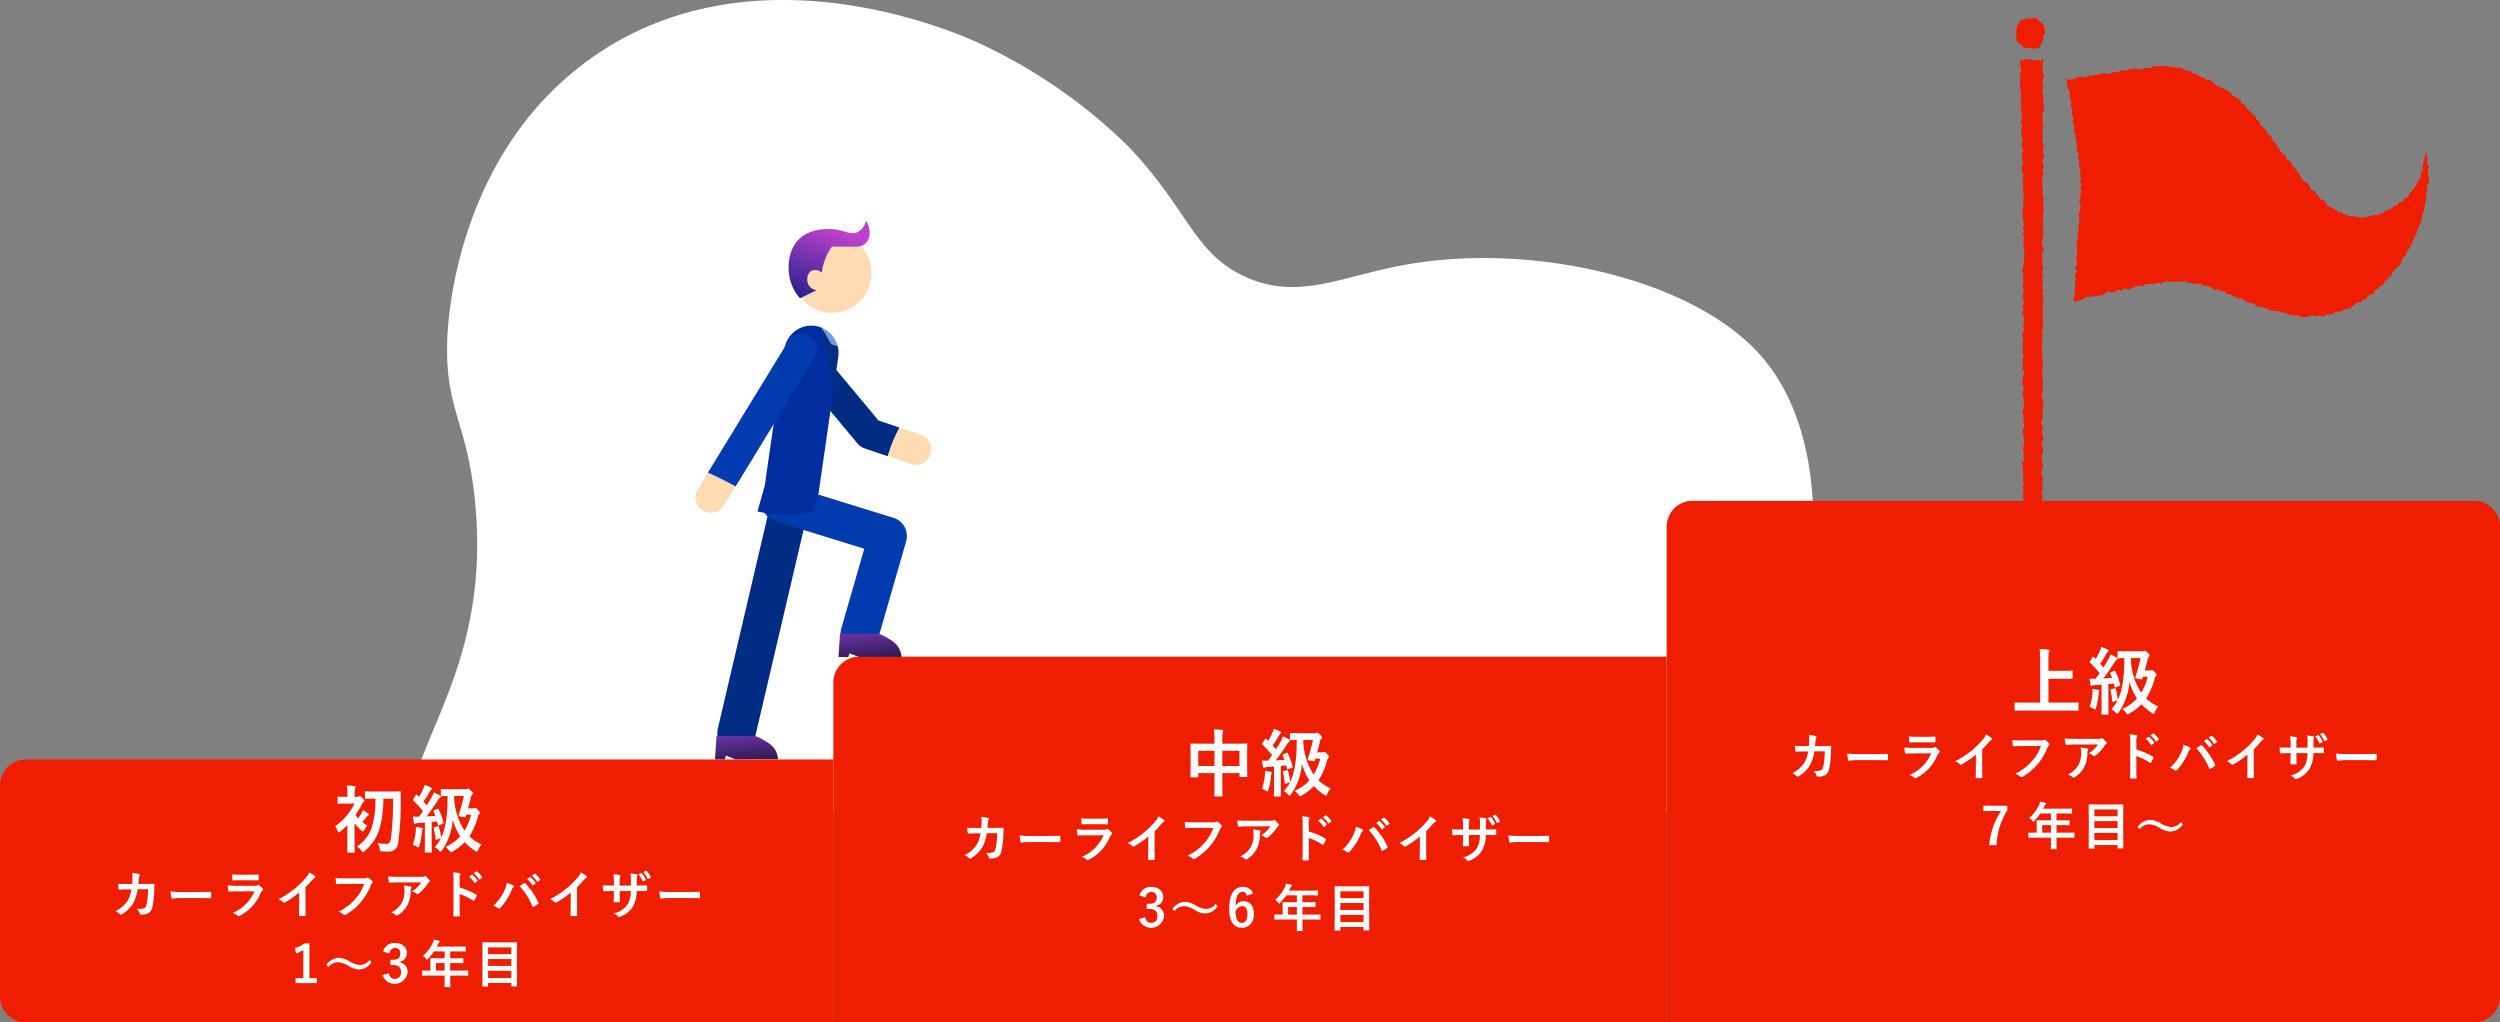
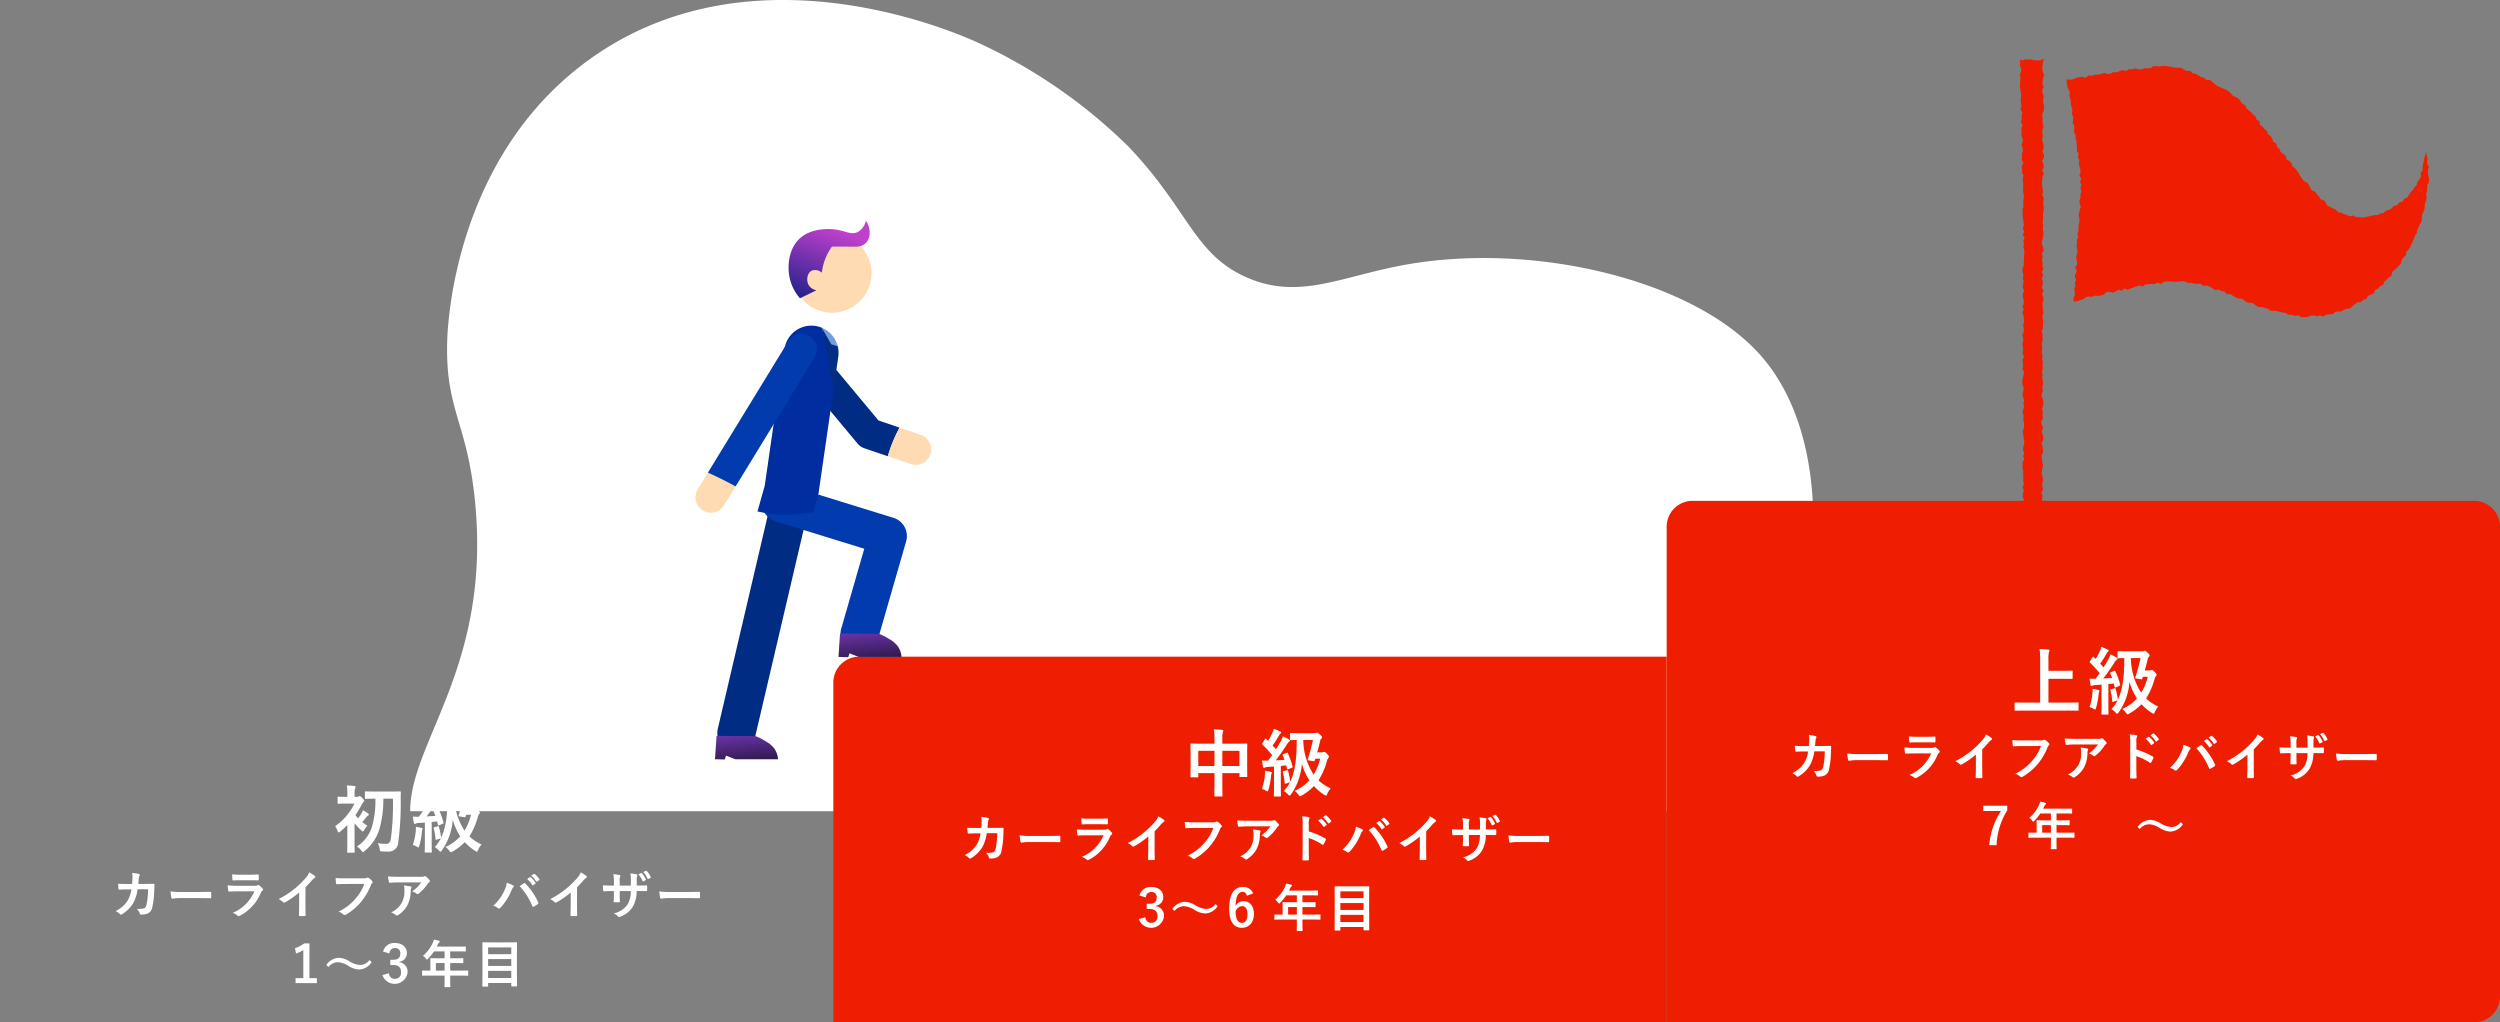
<svg xmlns="http://www.w3.org/2000/svg" xmlns:xlink="http://www.w3.org/1999/xlink" width="580" height="237.196" viewBox="0 0 580 237.196">
  <rect x="0" y="0" width="580" height="237.196" fill="#808080" stroke="none" />
  <defs>
    <linearGradient id="a" x1=".144" y1="-.557" x2=".809" y2="2.127" gradientUnits="objectBoundingBox">
      <stop offset="0" stop-color="#8040cc" />
      <stop offset="1" />
    </linearGradient>
    <linearGradient id="b" x1=".144" y1="-.557" x2=".809" y2="2.127" xlink:href="#a" />
    <linearGradient id="c" x1=".588" y1=".123" x2=".207" y2="1.056" gradientUnits="objectBoundingBox">
      <stop offset="0" stop-color="#be40cc" />
      <stop offset="1" stop-color="#1d2088" />
    </linearGradient>
  </defs>
  <path data-name="パス 64" d="M408.109 82.052c-15.656-17.264-52.155-25.806-81.447-20.738-15.453 2.674-25.115 8.482-37.488 3.02-12.161-5.369-13.393-15.644-27.333-30.288a123 123 0 00-35.458-24.378c-7.06-3.131-53.044-22.422-89.833 4.263-30.964 22.459-32.677 60.994-32.8 65.177-.459 16.165 4.634 18.684 6.46 37.257 3.762 38.248-15.069 55.679-15.045 71.831h304.972c21.187-31.62 29.501-82.409 7.972-106.144z" fill="#fff" />
-   <path data-name="パス 65" d="M193.333 237.196H6a6 6 0 01-6-6v-49a6 6 0 016-6h187.333z" fill="#f01e00" />
  <path data-name="パス 66" d="M386.667 237.196H193.333V158.35a6 6 0 016-6h187.334z" fill="#f01e00" />
  <path data-name="パス 67" d="M574 237.196H386.667v-115a6 6 0 016-6H574a6 6 0 016 6v109a6 6 0 01-6 6z" fill="#f01e00" />
  <g data-name="グループ 42" fill="#fff">
    <path data-name="パス 68" d="M80.577 191.413a17.17 17.17 0 01-1.649 1.514.771.771 0 01-.357.2c-.119 0-.17-.118-.272-.391a4.085 4.085 0 00-.544-1.053 14 14 0 004.488-5.253H80.3c-1.275 0-1.683.034-1.784.034-.17 0-.188-.017-.188-.187v-1.257c0-.17.018-.188.188-.188.1 0 .509.034 1.784.034h.289v-.578a10.049 10.049 0 00-.136-2.057c.646.017 1.156.051 1.768.12.17.016.272.1.272.17a.89.89 0 01-.1.374 3.543 3.543 0 00-.12 1.326v.645h.562a.689.689 0 00.374-.085.521.521 0 01.221-.1c.119 0 .323.136.663.493.305.323.425.51.425.646 0 .1-.069.17-.205.272a1.989 1.989 0 00-.374.544 21.149 21.149 0 01-1.478 2.465 4.809 4.809 0 00.612.731 10.81 10.81 0 00.731-1.02 5.02 5.02 0 00.39-.85 12.174 12.174 0 011.207.765c.136.119.17.153.17.272 0 .085-.067.152-.17.187a1.349 1.349 0 00-.39.39c-.358.426-.6.748-.952 1.156a14.062 14.062 0 001.172.833 6.414 6.414 0 00-.73.987c-.153.237-.222.356-.323.356-.085 0-.188-.085-.358-.255a14.5 14.5 0 01-1.563-1.666v4.692c0 1.275.034 1.87.034 1.955 0 .17-.018.186-.188.186H80.73c-.17 0-.187-.016-.187-.186 0-.1.034-.68.034-1.955zm8.363-6.119a25.111 25.111 0 01-.952 7.174 10.49 10.49 0 01-3.433 5c-.17.153-.255.238-.34.238-.1 0-.188-.119-.358-.357a4.625 4.625 0 00-1.053-.969 8.408 8.408 0 003.518-4.657 21.286 21.286 0 00.765-6.426H87c-1.529 0-2.039.034-2.142.034-.186 0-.2-.016-.2-.187v-1.343c0-.187.018-.2.2-.2.1 0 .613.034 2.142.034h3.638c1.53 0 2.056-.034 2.159-.034.17 0 .2.034.2.222-.034.56-.034 1.037-.034 1.512a67.557 67.557 0 01-.561 10.03 2.221 2.221 0 01-2.5 2.192 11.141 11.141 0 01-1.326-.034c-.408-.034-.408-.068-.51-.646a3.255 3.255 0 00-.442-1.275 10.022 10.022 0 001.938.17c.7 0 1-.407 1.122-1.173a62.633 62.633 0 00.476-9.3z" />
    <path data-name="パス 69" d="M101.436 187.674c.22-.085.254-.085.339.085a16.923 16.923 0 011.105 3.059c.051.188 0 .2-.2.306l-.8.341c-.2.085-.255.051-.289-.137l-.187-.764c-.424.05-.849.1-1.257.135v4.675c0 1.564.034 2.142.034 2.227 0 .17-.018.187-.188.187h-1.274c-.17 0-.188-.017-.188-.187 0-.1.035-.663.035-2.227v-4.538l-1.479.1a1.55 1.55 0 00-.612.135.633.633 0 01-.272.085c-.1 0-.153-.119-.187-.289a18.12 18.12 0 01-.239-1.428 13.058 13.058 0 001.4.035c.322-.409.629-.85.951-1.292a27.513 27.513 0 00-2.243-2.448c-.153-.119-.1-.17.017-.357l.561-.884c.068-.1.119-.153.17-.153.034 0 .085.034.152.1.137.153.289.289.426.425a11.854 11.854 0 00.917-1.733 5.156 5.156 0 00.392-1.055 12.683 12.683 0 011.462.629c.186.1.237.17.237.273 0 .084-.067.153-.152.22a1.063 1.063 0 00-.324.408 25.838 25.838 0 01-1.5 2.363q.409.433.766.867c.391-.595.765-1.224 1.121-1.836a8.886 8.886 0 00.511-1.173 11.035 11.035 0 011.427.732c.153.085.205.152.205.254 0 .12-.085.187-.188.255a2.079 2.079 0 00-.56.68 44.688 44.688 0 01-2.55 3.654 86.943 86.943 0 002.04-.118c-.137-.357-.273-.7-.426-1.037-.067-.17-.051-.187.188-.289zm-4.981 5.1a4.4 4.4 0 00.017-.953c.425.051 1.053.188 1.326.239.186.05.271.119.271.2a.448.448 0 01-.085.237 2.1 2.1 0 00-.1.562 17.961 17.961 0 01-.6 3.161c-.085.272-.137.374-.256.374a1 1 0 01-.322-.153 4.986 4.986 0 00-.936-.425 13.024 13.024 0 00.685-3.242zm13.241-5.236a.779.779 0 00.34-.051.471.471 0 01.222-.051c.1 0 .237.051.662.509.323.341.408.477.408.6a.427.427 0 01-.119.289 1.241 1.241 0 00-.322.577 16.1 16.1 0 01-1.989 4.624 10.225 10.225 0 002.822 1.887 4.476 4.476 0 00-.8 1.274c-.118.273-.17.392-.288.392a1.072 1.072 0 01-.408-.187 12.436 12.436 0 01-2.4-2.023 12.067 12.067 0 01-2.8 2.159 1.033 1.033 0 01-.425.187c-.1 0-.187-.1-.357-.34a4.026 4.026 0 00-.884-.9 10.062 10.062 0 003.417-2.448 13.614 13.614 0 01-1.734-3.876 14.058 14.058 0 01-2.55 7.174c-.135.17-.22.255-.323.255-.085 0-.186-.085-.356-.272a3.9 3.9 0 00-.953-.8 8.236 8.236 0 001.412-2.04l-.936.323c-.237.085-.271.068-.289-.1a13.72 13.72 0 00-.425-2.533c-.051-.186 0-.22.2-.271l.714-.2c.2-.051.221-.035.289.153a13.6 13.6 0 01.51 2.5c1.071-2.21 1.462-5.116 1.5-8.907v-.765c-.934.017-1.274.034-1.36.034-.187 0-.2-.017-.2-.187v-1.275c0-.17.016-.187.2-.187.1 0 .578.034 2.074.034h3.417a1.039 1.039 0 00.425-.067.4.4 0 01.2-.052c.119 0 .237.052.7.493.341.323.426.477.426.578a.569.569 0 01-.188.34.76.76 0 00-.238.442c-.17.748-.407 1.7-.7 2.72zm-4.334-2.873a15.09 15.09 0 002.4 8.04 12.417 12.417 0 001.513-3.688h-1.123l-.119.39c-.067.188-.1.239-.34.188l-1-.17c-.306-.051-.357-.085-.272-.34a44.284 44.284 0 001.19-4.42z" />
    <path data-name="パス 70" d="M30.657 205.081c.048-.587.073-.971.084-1.619a4.536 4.536 0 00-.084-.947 9.4 9.4 0 011.56.252.248.248 0 01.2.252.518.518 0 01-.061.227 1.141 1.141 0 00-.156.564c-.035.384-.048.672-.107 1.259h1.823c.552 0 1.115-.024 1.667-.024.191 0 .252.036.252.168 0 .156-.025.636-.048 1.271a20.6 20.6 0 01-.444 3.947 1.914 1.914 0 01-1.415 1.619 5.127 5.127 0 01-1.211.132.291.291 0 01-.288-.241 2.507 2.507 0 00-.7-1.09 4.917 4.917 0 001.632-.109c.323-.107.48-.3.623-.84a16.829 16.829 0 00.361-3.6h-2.423a8.922 8.922 0 01-1.068 3.322 7.729 7.729 0 01-2.543 2.471.547.547 0 01-.275.1.308.308 0 01-.228-.12 3.08 3.08 0 00-1.007-.7 6.67 6.67 0 002.818-2.446 6.975 6.975 0 00.863-2.591H29.41c-.588 0-1.163.023-1.727.059-.119.013-.168-.059-.18-.2-.048-.287-.072-.718-.1-1.163.756.048 1.295.048 1.991.048z" />
    <path data-name="パス 71" d="M41.782 208.356a9.659 9.659 0 00-1.763.143c-.144 0-.24-.071-.276-.251a12.843 12.843 0 01-.179-1.451 15.5 15.5 0 002.589.144h3.863c.911 0 1.835-.025 2.758-.037.18-.011.216.025.216.168a8.83 8.83 0 010 1.127c0 .145-.049.193-.216.181-.9-.013-1.787-.024-2.674-.024z" />
    <path data-name="パス 72" d="M54.935 206.797c-.6 0-1.2.012-1.8.048-.108 0-.155-.072-.18-.229a9.079 9.079 0 01-.132-1.211 20.944 20.944 0 002.207.1h4.114a1.3 1.3 0 00.635-.132.263.263 0 01.157-.072.306.306 0 01.179.084 7.08 7.08 0 01.8.744.354.354 0 01.12.252.292.292 0 01-.132.228 1.377 1.377 0 00-.408.563 10.483 10.483 0 01-4.893 5.3.577.577 0 01-.24.084.394.394 0 01-.264-.145 3.487 3.487 0 00-1.116-.623 9.348 9.348 0 005.037-5zm.8-2.579c-.539 0-1.138.012-1.642.048-.12 0-.156-.072-.168-.264a10.418 10.418 0 01-.061-1.151 16.538 16.538 0 001.968.084h2.158c.781 0 1.415-.036 1.883-.06.108 0 .145.06.145.191a6.359 6.359 0 010 .936c0 .2-.037.252-.216.24-.4 0-.96-.024-1.692-.024z" />
    <path data-name="パス 73" d="M70.868 209.818c0 .829.012 1.536.036 2.5.012.156-.048.2-.18.2a10.466 10.466 0 01-1.2 0c-.131 0-.179-.048-.168-.193.013-.863.048-1.642.048-2.458v-2.8a20.64 20.64 0 01-3.3 2.3.336.336 0 01-.431-.072 4.5 4.5 0 00-1.031-.707 20.37 20.37 0 006.332-4.966 3.48 3.48 0 00.755-1.235 10.627 10.627 0 011.332.839.212.212 0 01.1.18.341.341 0 01-.168.264 3.958 3.958 0 00-.718.66 19.366 19.366 0 01-1.4 1.511z" />
    <path data-name="パス 74" d="M80.17 205.081c-.779 0-1.463.036-1.979.061-.156.011-.2-.073-.227-.241-.036-.24-.084-.863-.108-1.21a21.239 21.239 0 002.3.084h4.281a1.149 1.149 0 00.661-.121.334.334 0 01.179-.047.575.575 0 01.228.059 3.7 3.7 0 01.876.792.3.3 0 01.084.2.411.411 0 01-.168.3 1.438 1.438 0 00-.276.467 14.077 14.077 0 01-2.327 3.9 13.445 13.445 0 01-3.406 2.855.584.584 0 01-.323.107.42.42 0 01-.3-.132 3.586 3.586 0 00-1.116-.659 11.6 11.6 0 003.922-3 10.08 10.08 0 002.027-3.418z" />
    <path data-name="パス 75" d="M92.566 204.71c-.683 0-1.416.048-2.123.1-.144.011-.192-.073-.215-.18a10.986 10.986 0 01-.216-1.3c.815.061 1.474.084 2.434.084h5.145a2.538 2.538 0 00.828-.071.846.846 0 01.228-.084.406.406 0 01.276.168 6.067 6.067 0 01.719.755.348.348 0 01.1.216.315.315 0 01-.168.252 1.49 1.49 0 00-.324.347 10.2 10.2 0 01-2.11 2.316.349.349 0 01-.252.107.469.469 0 01-.288-.12 2.785 2.785 0 00-.995-.491 8.538 8.538 0 002.146-2.1zm.671 4.677a5.543 5.543 0 00.588-2.83 4.291 4.291 0 00-.12-1.128 13.31 13.31 0 011.548.228c.155.036.2.12.2.228a.488.488 0 01-.059.216 1.111 1.111 0 00-.109.492 7.316 7.316 0 01-.707 3.3 6.239 6.239 0 01-2.183 2.386.6.6 0 01-.335.121.345.345 0 01-.241-.109 3.371 3.371 0 00-1.091-.611 5.307 5.307 0 002.509-2.293z" />
-     <path data-name="パス 76" d="M106.641 205.897a16.9 16.9 0 013.814 1.631c.132.072.192.156.132.312a7.038 7.038 0 01-.516 1.043c-.048.084-.1.133-.156.133a.186.186 0 01-.132-.061 13.294 13.294 0 00-3.154-1.535v2.65c0 .781.023 1.488.048 2.351.012.145-.048.181-.216.181a8.277 8.277 0 01-1.067 0c-.168 0-.228-.036-.228-.181a57.07 57.07 0 00.048-2.362v-5.9a9.145 9.145 0 00-.12-1.775 8.838 8.838 0 011.5.192c.168.035.227.108.227.2a.631.631 0 01-.1.277 3.114 3.114 0 00-.084 1.127zm2.8-2.951c.059-.047.107-.036.179.025a5.515 5.515 0 011.14 1.283.12.12 0 01-.036.191l-.5.372a.125.125 0 01-.2-.036 5.959 5.959 0 00-1.211-1.39zm1.067-.779c.071-.048.107-.036.18.024a5.008 5.008 0 011.139 1.236.139.139 0 01-.036.216l-.479.371a.123.123 0 01-.2-.036 5.693 5.693 0 00-1.2-1.379z" />
-     <path data-name="パス 77" d="M117.034 206.568a5.984 5.984 0 00.54-1.774 12.035 12.035 0 011.488.611.206.206 0 01.143.192.356.356 0 01-.12.24 2.289 2.289 0 00-.419.731 13.234 13.234 0 01-2.567 4.031.454.454 0 01-.335.179.4.4 0 01-.277-.12 3.342 3.342 0 00-1.055-.515 10.618 10.618 0 002.602-3.575zm4.487-1.63a.283.283 0 01.168-.073.246.246 0 01.179.1 15.061 15.061 0 013.01 4.4.3.3 0 01.048.168.231.231 0 01-.119.192 7.477 7.477 0 01-1 .635c-.156.073-.24.048-.288-.107a15.689 15.689 0 00-2.962-4.666c.435-.29.759-.518.964-.649zm1.4-1.44c.06-.048.108-.036.181.025a5.491 5.491 0 011.138 1.283.119.119 0 01-.035.191l-.5.372a.125.125 0 01-.2-.036 5.922 5.922 0 00-1.211-1.391zm1.068-.779c.072-.048.108-.036.18.023a5.043 5.043 0 011.139 1.236.139.139 0 01-.036.216l-.48.372a.122.122 0 01-.2-.037 5.711 5.711 0 00-1.2-1.379z" />
+     <path data-name="パス 77" d="M117.034 206.568a5.984 5.984 0 00.54-1.774 12.035 12.035 0 011.488.611.206.206 0 01.143.192.356.356 0 01-.12.24 2.289 2.289 0 00-.419.731 13.234 13.234 0 01-2.567 4.031.454.454 0 01-.335.179.4.4 0 01-.277-.12 3.342 3.342 0 00-1.055-.515 10.618 10.618 0 002.602-3.575zm4.487-1.63a.283.283 0 01.168-.073.246.246 0 01.179.1 15.061 15.061 0 013.01 4.4.3.3 0 01.048.168.231.231 0 01-.119.192 7.477 7.477 0 01-1 .635c-.156.073-.24.048-.288-.107a15.689 15.689 0 00-2.962-4.666c.435-.29.759-.518.964-.649zm1.4-1.44c.06-.048.108-.036.181.025a5.491 5.491 0 011.138 1.283.119.119 0 01-.035.191l-.5.372a.125.125 0 01-.2-.036 5.922 5.922 0 00-1.211-1.391zm1.068-.779a5.043 5.043 0 011.139 1.236.139.139 0 01-.036.216l-.48.372a.122.122 0 01-.2-.037 5.711 5.711 0 00-1.2-1.379z" />
    <path data-name="パス 78" d="M133.868 209.818c0 .829.012 1.536.036 2.5.012.156-.048.2-.18.2a10.467 10.467 0 01-1.2 0c-.131 0-.179-.048-.168-.193.013-.863.048-1.642.048-2.458v-2.8a20.637 20.637 0 01-3.3 2.3.336.336 0 01-.431-.072 4.5 4.5 0 00-1.031-.707 20.371 20.371 0 006.332-4.966 3.479 3.479 0 00.755-1.235 10.624 10.624 0 011.332.839.212.212 0 01.1.18.341.341 0 01-.168.264 3.958 3.958 0 00-.718.66 19.369 19.369 0 01-1.4 1.511z" />
    <path data-name="パス 79" d="M148.148 205.441c.587 0 1.259-.012 1.811-.036.144-.011.155.06.167.192a6.253 6.253 0 010 .948c-.012.155-.035.2-.2.191-.408 0-1.14-.011-1.728-.011h-.498a7.126 7.126 0 01-.924 3.693 5.648 5.648 0 01-2.83 2.232 1.021 1.021 0 01-.336.107c-.072 0-.132-.036-.228-.132a2.779 2.779 0 00-.995-.72 5.2 5.2 0 003.238-2.122 5.808 5.808 0 00.708-3.058h-2.555v.431c0 .708 0 1.356.036 1.992.012.131-.072.155-.2.168a7.687 7.687 0 01-1.031 0c-.156-.013-.228-.037-.217-.168.036-.624.061-1.212.061-1.967v-.456h-.361c-.647 0-1.606.036-1.978.059-.1 0-.132-.071-.144-.227a11.036 11.036 0 01-.084-1.163c.5.035 1.284.059 2.206.059h.361v-.876a8.386 8.386 0 00-.144-1.762 11.638 11.638 0 011.463.192c.132.023.18.084.18.168a.829.829 0 01-.072.252 3 3 0 00-.084 1.15v.876h2.579l.011-1.176a7.975 7.975 0 00-.107-1.642 11.158 11.158 0 011.4.2c.167.036.216.1.216.191a.65.65 0 01-.049.216 3.315 3.315 0 00-.1 1.056v1.139zm.6-2.9a.126.126 0 01.168.048 5.61 5.61 0 01.924 1.451c.036.084.023.132-.072.18l-.493.252c-.1.048-.155.024-.2-.072a5.689 5.689 0 00-.971-1.559zm1.128-.515c.071-.037.107-.025.167.047a5.049 5.049 0 01.924 1.4.134.134 0 01-.072.2l-.48.24c-.107.048-.155.012-.191-.06a5.752 5.752 0 00-.972-1.559z" />
    <path data-name="パス 80" d="M155.183 208.356a9.664 9.664 0 00-1.764.143c-.144 0-.239-.071-.275-.251a12.791 12.791 0 01-.18-1.451 15.51 15.51 0 002.59.144h3.862c.911 0 1.835-.025 2.759-.037.18-.011.216.025.216.168a9.21 9.21 0 010 1.127c0 .145-.049.193-.216.181-.9-.013-1.787-.024-2.675-.024z" />
    <path data-name="パス 81" d="M71.794 226.922h1.715v1.164h-4.942v-1.164h1.8v-6.524a6.711 6.711 0 01-1.69.815l-.24-1.259a6.721 6.721 0 002.134-1.079h1.224z" />
    <path data-name="パス 82" d="M75.707 223.864a3.806 3.806 0 012.831-1.655 4.985 4.985 0 012.435.755 5.539 5.539 0 002.53.912 2.805 2.805 0 002.231-1.151l.48.5a3.642 3.642 0 01-2.855 1.7 4.883 4.883 0 01-2.434-.781 5.3 5.3 0 00-2.531-.911 2.862 2.862 0 00-2.195 1.116z" />
    <path data-name="パス 83" d="M88.872 220.758a2.638 2.638 0 012.771-1.98c1.667 0 2.746.972 2.746 2.3a1.991 1.991 0 01-1.751 2.064v.084a2.225 2.225 0 011.93 2.3 3.009 3.009 0 01-5.84.7l1.475-.432c.2.923.636 1.3 1.427 1.3a1.365 1.365 0 001.4-1.547c0-1.044-.491-1.655-1.774-1.655h-.7v-1.224h.635c1.2 0 1.68-.515 1.68-1.438a1.162 1.162 0 00-1.26-1.284 1.268 1.268 0 00-1.271 1.259z" />
    <path data-name="パス 84" d="M99.564 226.335c-1.056 0-1.428.023-1.5.023-.12 0-.132-.011-.132-.131v-.948c0-.108.012-.12.132-.12.072 0 .444.024 1.5.024h.287v-1.679c0-.684-.024-1.007-.024-1.079 0-.12.012-.132.144-.132.072 0 .479.023 1.643.023h1.535v-1.594h-2.459a10.962 10.962 0 01-1.4 1.715c-.12.131-.191.192-.252.192s-.12-.072-.239-.229a2.428 2.428 0 00-.672-.647 8.828 8.828 0 002.219-2.9 3.845 3.845 0 00.311-.876c.432.084.828.168 1.152.264.144.048.216.108.216.2s-.06.145-.144.229a1.171 1.171 0 00-.3.432l-.24.515h4.953c1.164 0 1.571-.024 1.644-.024.12 0 .131.013.131.133v.886c0 .12-.011.132-.131.132-.073 0-.48-.023-1.644-.023h-1.847v1.594h1.284c1.175 0 1.571-.023 1.643-.023.108 0 .12.012.12.132v.9c0 .12-.012.132-.12.132-.072 0-.468-.024-1.643-.024h-1.284v1.751h2.543c1.055 0 1.427-.024 1.5-.024.12 0 .132.012.132.12v.948c0 .12-.012.131-.132.131-.072 0-.444-.023-1.5-.023h-2.543v.587c0 1.26.025 1.895.025 1.955 0 .12-.013.132-.132.132h-1.068c-.132 0-.144-.012-.144-.132 0-.072.024-.7.024-1.955v-.587zm3.585-1.152v-1.751h-2.027v1.751z" />
    <path data-name="パス 85" d="M112.043 228.887c-.12 0-.132-.012-.132-.132 0-.084.024-.852.024-4.438v-2.35c0-2.362-.024-3.143-.024-3.227 0-.119.012-.132.132-.132.084 0 .5.025 1.667.025h4.438c1.163 0 1.583-.025 1.666-.025.121 0 .132.013.132.132 0 .073-.023.852-.023 2.831v2.723c0 3.586.023 4.342.023 4.413 0 .12-.011.132-.132.132h-1.067c-.12 0-.132-.012-.132-.132v-.647h-5.373v.7c0 .12-.011.132-.143.132zm1.2-7.52h5.373v-1.571h-5.373zm5.373 2.735v-1.595h-5.373v1.595zm0 2.8v-1.656h-5.373v1.656z" />
  </g>
  <g data-name="グループ 43" fill="#fff">
    <path data-name="パス 86" d="M281.759 171.394a12.606 12.606 0 00-.137-2.176c.63.016 1.31.051 1.888.118.152.018.288.085.288.2a.76.76 0 01-.085.34 4.047 4.047 0 00-.136 1.377v1.275h3.3c1.632 0 2.192-.034 2.312-.034.169 0 .187.017.187.187 0 .1-.034.629-.034 2.108v1.972c0 2.719.034 3.213.034 3.314 0 .17-.018.188-.187.188h-1.445c-.17 0-.187-.018-.187-.188v-.714h-3.978v2.091c0 2.023.034 3.06.034 3.145 0 .17-.016.187-.186.187h-1.514c-.17 0-.186-.017-.186-.187 0-.1.034-1.1.034-3.111v-2.125H278v.783c0 .186-.017.2-.187.2h-1.443c-.17 0-.187-.018-.187-.2 0-.1.034-.613.034-3.332v-1.751c0-1.734-.034-2.278-.034-2.38 0-.17.017-.187.187-.187.119 0 .68.034 2.312.034h3.077zM278 177.717h3.757v-3.536H278zm5.575-3.536v3.536h3.978v-3.536z" />
    <path data-name="パス 87" d="M298.436 174.674c.22-.085.254-.085.339.085a16.922 16.922 0 011.105 3.059c.051.188 0 .2-.2.306l-.8.341c-.2.085-.255.051-.289-.137l-.187-.764c-.424.05-.849.1-1.257.135v4.675c0 1.564.034 2.142.034 2.227 0 .17-.018.187-.188.187h-1.274c-.17 0-.188-.017-.188-.187 0-.1.035-.663.035-2.227v-4.538l-1.479.1a1.55 1.55 0 00-.612.135.633.633 0 01-.272.085c-.1 0-.153-.119-.187-.289a18.12 18.12 0 01-.239-1.428 13.058 13.058 0 001.4.035c.322-.409.629-.85.951-1.292a27.515 27.515 0 00-2.243-2.448c-.153-.119-.1-.17.017-.357l.561-.884c.068-.1.119-.153.17-.153.034 0 .085.034.152.1.137.153.289.289.426.425a11.854 11.854 0 00.917-1.733 5.155 5.155 0 00.392-1.055 12.681 12.681 0 011.462.629c.186.1.237.17.237.273 0 .084-.067.153-.152.22a1.064 1.064 0 00-.324.408 25.835 25.835 0 01-1.5 2.363q.409.433.766.867c.391-.595.765-1.224 1.121-1.836a8.888 8.888 0 00.511-1.173 11.035 11.035 0 011.427.732c.153.085.205.152.205.254 0 .12-.085.187-.188.255a2.079 2.079 0 00-.56.68 44.688 44.688 0 01-2.55 3.654 86.943 86.943 0 002.04-.118c-.137-.357-.273-.7-.426-1.037-.067-.17-.051-.187.188-.289zm-4.981 5.1a4.4 4.4 0 00.017-.953c.425.051 1.053.188 1.326.239.186.05.271.119.271.2a.448.448 0 01-.085.237 2.1 2.1 0 00-.1.562 17.961 17.961 0 01-.6 3.161c-.085.272-.137.374-.256.374a1 1 0 01-.322-.153 4.986 4.986 0 00-.936-.425 13.022 13.022 0 00.685-3.242zm13.241-5.236a.779.779 0 00.34-.051.471.471 0 01.222-.051c.1 0 .237.051.662.509.323.341.408.477.408.6a.427.427 0 01-.119.289 1.241 1.241 0 00-.322.577 16.1 16.1 0 01-1.989 4.624 10.225 10.225 0 002.822 1.887 4.476 4.476 0 00-.8 1.274c-.118.273-.17.392-.288.392a1.072 1.072 0 01-.408-.187 12.436 12.436 0 01-2.4-2.023 12.067 12.067 0 01-2.8 2.159 1.033 1.033 0 01-.425.187c-.1 0-.187-.1-.357-.34a4.025 4.025 0 00-.884-.9 10.061 10.061 0 003.417-2.448 13.614 13.614 0 01-1.734-3.876 14.058 14.058 0 01-2.55 7.174c-.135.17-.22.255-.323.255-.085 0-.186-.085-.356-.272a3.9 3.9 0 00-.953-.8 8.236 8.236 0 001.412-2.04l-.936.323c-.237.085-.271.068-.289-.1a13.719 13.719 0 00-.425-2.533c-.051-.186 0-.22.2-.271l.714-.2c.2-.051.221-.035.289.153a13.6 13.6 0 01.51 2.5c1.071-2.21 1.462-5.116 1.5-8.907v-.765c-.934.017-1.274.034-1.36.034-.187 0-.2-.017-.2-.187v-1.275c0-.17.016-.187.2-.187.1 0 .578.034 2.074.034h3.417a1.039 1.039 0 00.425-.067.4.4 0 01.2-.052c.119 0 .237.052.7.493.341.323.426.477.426.578a.569.569 0 01-.188.34.76.76 0 00-.238.442c-.17.748-.407 1.7-.7 2.72zm-4.334-2.873a15.09 15.09 0 002.4 8.04 12.417 12.417 0 001.513-3.688h-1.123l-.119.39c-.067.188-.1.239-.34.188l-1-.17c-.306-.051-.357-.085-.272-.34a44.284 44.284 0 001.19-4.42z" />
    <path data-name="パス 88" d="M227.657 192.081c.048-.587.073-.971.084-1.619a4.536 4.536 0 00-.084-.947 9.4 9.4 0 011.56.252.248.248 0 01.2.252.518.518 0 01-.061.227 1.141 1.141 0 00-.156.564c-.035.384-.048.672-.107 1.259h1.823c.552 0 1.115-.024 1.667-.024.191 0 .252.036.252.168 0 .156-.025.636-.048 1.271a20.6 20.6 0 01-.444 3.947 1.914 1.914 0 01-1.415 1.619 5.127 5.127 0 01-1.211.132.291.291 0 01-.288-.241 2.507 2.507 0 00-.7-1.09 4.918 4.918 0 001.632-.109c.323-.107.48-.3.623-.84a16.828 16.828 0 00.361-3.6h-2.423a8.922 8.922 0 01-1.068 3.322 7.729 7.729 0 01-2.543 2.471.547.547 0 01-.275.1.308.308 0 01-.228-.12 3.08 3.08 0 00-1.007-.7 6.67 6.67 0 002.818-2.446 6.976 6.976 0 00.863-2.591h-1.072c-.588 0-1.163.023-1.727.059-.119.013-.168-.059-.18-.2-.048-.287-.072-.718-.1-1.163.756.048 1.295.048 1.991.048z" />
    <path data-name="パス 89" d="M238.782 195.356a9.659 9.659 0 00-1.763.143c-.144 0-.24-.071-.276-.251a12.843 12.843 0 01-.179-1.451 15.5 15.5 0 002.589.144h3.863c.911 0 1.835-.025 2.758-.037.18-.011.216.025.216.168a8.824 8.824 0 010 1.127c0 .145-.049.193-.216.181-.9-.013-1.787-.024-2.674-.024z" />
    <path data-name="パス 90" d="M251.935 193.797c-.6 0-1.2.012-1.8.048-.108 0-.155-.072-.18-.229a9.085 9.085 0 01-.132-1.211 20.944 20.944 0 002.207.1h4.114a1.3 1.3 0 00.635-.132.263.263 0 01.157-.072.306.306 0 01.179.084 7.079 7.079 0 01.8.744.354.354 0 01.12.252.292.292 0 01-.132.228 1.377 1.377 0 00-.408.563 10.484 10.484 0 01-4.893 5.3.577.577 0 01-.24.084.394.394 0 01-.264-.145 3.487 3.487 0 00-1.116-.623 9.348 9.348 0 005.037-5zm.8-2.579c-.539 0-1.138.012-1.642.048-.12 0-.156-.072-.168-.264a10.414 10.414 0 01-.061-1.151 16.538 16.538 0 001.968.084h2.158c.781 0 1.415-.036 1.883-.06.108 0 .145.06.145.191a6.355 6.355 0 010 .936c0 .2-.037.252-.216.24-.4 0-.96-.024-1.692-.024z" />
    <path data-name="パス 91" d="M267.868 196.818c0 .829.012 1.536.036 2.5.012.156-.048.2-.18.2a10.467 10.467 0 01-1.2 0c-.131 0-.179-.048-.168-.193.013-.863.048-1.642.048-2.458v-2.8a20.637 20.637 0 01-3.3 2.3.336.336 0 01-.431-.072 4.5 4.5 0 00-1.031-.707 20.371 20.371 0 006.332-4.966 3.479 3.479 0 00.755-1.235 10.624 10.624 0 011.332.839.212.212 0 01.1.18.341.341 0 01-.168.264 3.958 3.958 0 00-.718.66 19.369 19.369 0 01-1.4 1.511z" />
    <path data-name="パス 92" d="M277.17 192.081c-.779 0-1.463.036-1.979.061-.156.011-.2-.073-.227-.241-.036-.24-.084-.863-.108-1.21a21.24 21.24 0 002.3.084h4.281a1.149 1.149 0 00.661-.121.334.334 0 01.179-.047.575.575 0 01.228.059 3.7 3.7 0 01.876.792.3.3 0 01.084.2.411.411 0 01-.168.3 1.438 1.438 0 00-.276.467 14.078 14.078 0 01-2.327 3.9 13.445 13.445 0 01-3.406 2.855.584.584 0 01-.323.107.42.42 0 01-.3-.132 3.586 3.586 0 00-1.116-.659 11.6 11.6 0 003.922-3 10.08 10.08 0 002.027-3.418z" />
    <path data-name="パス 93" d="M289.566 191.71c-.683 0-1.416.048-2.123.1-.144.011-.192-.073-.215-.18a10.989 10.989 0 01-.216-1.3c.815.061 1.474.084 2.434.084h5.145a2.537 2.537 0 00.828-.071.846.846 0 01.228-.084.406.406 0 01.276.168 6.066 6.066 0 01.719.755.348.348 0 01.1.216.315.315 0 01-.168.252 1.49 1.49 0 00-.324.347 10.2 10.2 0 01-2.11 2.316.348.348 0 01-.252.107.469.469 0 01-.288-.12 2.785 2.785 0 00-.995-.491 8.539 8.539 0 002.146-2.1zm.671 4.677a5.543 5.543 0 00.588-2.83 4.29 4.29 0 00-.12-1.128 13.31 13.31 0 011.548.228c.155.036.2.12.2.228a.487.487 0 01-.059.216 1.111 1.111 0 00-.109.492 7.316 7.316 0 01-.707 3.3 6.239 6.239 0 01-2.183 2.386.6.6 0 01-.335.121.345.345 0 01-.241-.109 3.37 3.37 0 00-1.091-.611 5.307 5.307 0 002.509-2.293z" />
    <path data-name="パス 94" d="M303.641 192.897a16.9 16.9 0 013.814 1.631c.132.072.192.156.132.312a7.038 7.038 0 01-.516 1.043c-.048.084-.1.133-.156.133a.186.186 0 01-.132-.061 13.294 13.294 0 00-3.154-1.535v2.65c0 .781.023 1.488.048 2.351.012.145-.048.181-.216.181a8.277 8.277 0 01-1.067 0c-.168 0-.228-.036-.228-.181a57.07 57.07 0 00.048-2.362v-5.9a9.144 9.144 0 00-.12-1.775 8.838 8.838 0 011.5.192c.168.035.227.108.227.2a.631.631 0 01-.1.277 3.114 3.114 0 00-.084 1.127zm2.8-2.951c.059-.047.107-.036.179.025a5.515 5.515 0 011.14 1.283.12.12 0 01-.036.191l-.5.372a.125.125 0 01-.2-.036 5.959 5.959 0 00-1.211-1.39zm1.067-.779c.071-.048.107-.036.18.024a5.008 5.008 0 011.139 1.236.139.139 0 01-.036.216l-.479.371a.123.123 0 01-.2-.036 5.693 5.693 0 00-1.2-1.379z" />
    <path data-name="パス 95" d="M314.034 193.568a5.984 5.984 0 00.54-1.774 12.035 12.035 0 011.488.611.206.206 0 01.143.192.356.356 0 01-.12.24 2.289 2.289 0 00-.419.731 13.234 13.234 0 01-2.567 4.031.454.454 0 01-.335.179.4.4 0 01-.277-.12 3.342 3.342 0 00-1.055-.515 10.618 10.618 0 002.602-3.575zm4.487-1.63a.283.283 0 01.168-.073.246.246 0 01.179.1 15.061 15.061 0 013.01 4.4.3.3 0 01.048.168.231.231 0 01-.119.192 7.477 7.477 0 01-1 .635c-.156.073-.24.048-.288-.107a15.689 15.689 0 00-2.962-4.666c.435-.29.759-.518.964-.649zm1.4-1.44c.06-.048.108-.036.181.025a5.491 5.491 0 011.138 1.283.119.119 0 01-.035.191l-.5.372a.125.125 0 01-.2-.036 5.922 5.922 0 00-1.211-1.391zm1.068-.779c.072-.048.108-.036.18.023a5.043 5.043 0 011.139 1.236.139.139 0 01-.036.216l-.48.372a.122.122 0 01-.2-.037 5.711 5.711 0 00-1.2-1.379z" />
    <path data-name="パス 96" d="M330.868 196.818c0 .829.012 1.536.036 2.5.012.156-.048.2-.18.2a10.467 10.467 0 01-1.2 0c-.131 0-.179-.048-.168-.193.013-.863.048-1.642.048-2.458v-2.8a20.637 20.637 0 01-3.3 2.3.336.336 0 01-.431-.072 4.5 4.5 0 00-1.031-.707 20.371 20.371 0 006.332-4.966 3.479 3.479 0 00.755-1.235 10.624 10.624 0 011.332.839.212.212 0 01.1.18.341.341 0 01-.168.264 3.958 3.958 0 00-.718.66 19.369 19.369 0 01-1.4 1.511z" />
    <path data-name="パス 97" d="M345.148 192.441c.587 0 1.259-.012 1.811-.036.144-.011.155.06.167.192a6.253 6.253 0 010 .948c-.012.155-.035.2-.2.191-.408 0-1.14-.011-1.728-.011h-.498a7.126 7.126 0 01-.924 3.693 5.648 5.648 0 01-2.83 2.232 1.021 1.021 0 01-.336.107c-.072 0-.132-.036-.228-.132a2.779 2.779 0 00-.995-.72 5.2 5.2 0 003.238-2.122 5.808 5.808 0 00.708-3.058h-2.555v.431c0 .708 0 1.356.036 1.992.012.131-.072.155-.2.168a7.687 7.687 0 01-1.031 0c-.156-.013-.228-.037-.217-.168.036-.624.061-1.212.061-1.967v-.456h-.361c-.647 0-1.606.036-1.978.059-.1 0-.132-.071-.144-.227a11.036 11.036 0 01-.084-1.163c.5.035 1.284.059 2.206.059h.361v-.876a8.386 8.386 0 00-.144-1.762 11.638 11.638 0 011.463.192c.132.023.18.084.18.168a.829.829 0 01-.072.252 3 3 0 00-.084 1.15v.876h2.579l.011-1.176a7.975 7.975 0 00-.107-1.642 11.158 11.158 0 011.4.2c.167.036.216.1.216.191a.65.65 0 01-.049.216 3.315 3.315 0 00-.1 1.056v1.139zm.6-2.9a.126.126 0 01.168.048 5.61 5.61 0 01.924 1.451c.036.084.023.132-.072.18l-.493.252c-.1.048-.155.024-.2-.072a5.689 5.689 0 00-.971-1.559zm1.128-.515c.071-.037.107-.025.167.047a5.049 5.049 0 01.924 1.4.134.134 0 01-.072.2l-.48.24c-.107.048-.155.012-.191-.06a5.752 5.752 0 00-.972-1.559z" />
    <path data-name="パス 98" d="M352.183 195.356a9.664 9.664 0 00-1.764.143c-.144 0-.239-.071-.275-.251a12.791 12.791 0 01-.18-1.451 15.51 15.51 0 002.59.144h3.862c.911 0 1.835-.025 2.759-.037.18-.011.216.025.216.168a9.21 9.21 0 010 1.127c0 .145-.049.193-.216.181-.9-.013-1.787-.024-2.675-.024z" />
    <path data-name="パス 99" d="M264.356 207.758a2.638 2.638 0 012.771-1.98c1.667 0 2.746.972 2.746 2.3a1.99 1.99 0 01-1.751 2.064v.084a2.225 2.225 0 011.931 2.3 3.01 3.01 0 01-5.841.7l1.476-.432c.2.923.635 1.3 1.426 1.3a1.365 1.365 0 001.4-1.547c0-1.044-.492-1.655-1.775-1.655h-.7v-1.224h.636c1.2 0 1.679-.515 1.679-1.438a1.162 1.162 0 00-1.259-1.284 1.269 1.269 0 00-1.272 1.259z" />
    <path data-name="パス 100" d="M271.987 210.864a3.806 3.806 0 012.831-1.655 4.982 4.982 0 012.435.755 5.539 5.539 0 002.53.912 2.808 2.808 0 002.232-1.151l.479.5a3.638 3.638 0 01-2.854 1.7 4.886 4.886 0 01-2.435-.781 5.3 5.3 0 00-2.531-.911 2.86 2.86 0 00-2.194 1.116z" />
    <path data-name="パス 101" d="M289.266 207.817c-.144-.671-.528-.9-.959-.9-1.092 0-1.608 1.14-1.656 3.238a2.1 2.1 0 011.872-1.079c1.415 0 2.386 1.115 2.386 2.962 0 1.98-1.151 3.214-2.795 3.214-1.762 0-2.938-1.3-2.938-4.389 0-3.622 1.223-5.086 3.167-5.086a2.353 2.353 0 012.387 1.5zm-1.163 6.286c.839 0 1.3-.685 1.3-2.016 0-1.223-.432-1.858-1.236-1.858a1.75 1.75 0 00-1.5 1.163c-.004 1.93.572 2.711 1.433 2.711z" />
    <path data-name="パス 102" d="M297.283 213.335c-1.055 0-1.427.023-1.5.023-.119 0-.132-.011-.132-.131v-.948c0-.108.013-.12.132-.12.073 0 .445.024 1.5.024h.287v-1.679c0-.684-.023-1.007-.023-1.079 0-.12.012-.132.143-.132.073 0 .48.023 1.644.023h1.535v-1.594h-2.459a10.961 10.961 0 01-1.4 1.715c-.12.131-.192.192-.252.192s-.12-.072-.239-.229a2.442 2.442 0 00-.672-.647 8.841 8.841 0 002.219-2.9 3.893 3.893 0 00.311-.876c.432.084.828.168 1.151.264.145.048.216.108.216.2s-.059.145-.143.229a1.171 1.171 0 00-.3.432l-.24.515h4.953c1.164 0 1.571-.024 1.643-.024.12 0 .132.013.132.133v.886c0 .12-.012.132-.132.132-.072 0-.479-.023-1.643-.023h-1.847v1.594h1.283c1.176 0 1.572-.023 1.644-.023.107 0 .119.012.119.132v.9c0 .12-.012.132-.119.132-.072 0-.468-.024-1.644-.024h-1.283v1.751h2.543c1.055 0 1.427-.024 1.5-.024.12 0 .132.012.132.12v.948c0 .12-.012.131-.132.131-.072 0-.444-.023-1.5-.023h-2.543v.587c0 1.26.025 1.895.025 1.955 0 .12-.013.132-.132.132h-1.068c-.133 0-.144-.012-.144-.132 0-.072.024-.7.024-1.955v-.587zm3.586-1.152v-1.751h-2.027v1.751z" />
    <path data-name="パス 103" d="M309.764 215.887c-.12 0-.132-.012-.132-.132 0-.084.023-.852.023-4.438v-2.35c0-2.362-.023-3.143-.023-3.227 0-.119.012-.132.132-.132.084 0 .5.025 1.667.025h4.437c1.163 0 1.583-.025 1.667-.025.12 0 .132.013.132.132 0 .073-.023.852-.023 2.831v2.723c0 3.586.023 4.342.023 4.413 0 .12-.012.132-.132.132h-1.067c-.12 0-.132-.012-.132-.132v-.647h-5.373v.7c0 .12-.012.132-.144.132zm1.2-7.52h5.373v-1.571h-5.373zm5.373 2.735v-1.595h-5.373v1.595zm0 2.8v-1.656h-5.373v1.656z" />
  </g>
  <g data-name="グループ 44" fill="#fff">
    <path data-name="パス 104" d="M469.73 164.853c-1.53 0-2.057.034-2.159.034-.17 0-.187-.017-.187-.187v-1.547c0-.17.017-.187.187-.187.1 0 .629.034 2.159.034h3.586v-9.587a17.772 17.772 0 00-.135-2.839c.645.017 1.411.051 1.988.119.171.017.307.12.307.221a1.164 1.164 0 01-.12.392 5.977 5.977 0 00-.119 1.632v2.685h3.332c1.479 0 1.989-.034 2.091-.034.17 0 .187.017.187.186v1.547c0 .17-.017.188-.187.188-.1 0-.612-.034-2.091-.034h-3.332V163h4.641c1.53 0 2.057-.034 2.159-.034.17 0 .187.017.187.187v1.547c0 .17-.017.187-.187.187-.1 0-.629-.034-2.159-.034z" />
    <path data-name="パス 105" d="M490.436 155.674c.22-.085.254-.085.339.085a16.929 16.929 0 011.1 3.059c.051.188 0 .2-.2.306l-.8.341c-.2.085-.255.051-.289-.137l-.187-.764c-.424.05-.849.1-1.257.135v4.675c0 1.564.034 2.142.034 2.227 0 .17-.018.187-.188.187h-1.274c-.17 0-.188-.017-.188-.187 0-.1.035-.663.035-2.227v-4.538l-1.479.1a1.55 1.55 0 00-.612.135.633.633 0 01-.272.085c-.1 0-.153-.119-.187-.289a18.12 18.12 0 01-.239-1.428 13.058 13.058 0 001.4.035c.322-.409.629-.85.951-1.292a27.51 27.51 0 00-2.243-2.448c-.153-.119-.1-.17.017-.357l.561-.884c.068-.1.119-.153.17-.153.034 0 .085.034.152.1.137.153.289.289.426.425a11.854 11.854 0 00.917-1.733 5.159 5.159 0 00.392-1.055 12.683 12.683 0 011.462.629c.186.1.237.17.237.273 0 .084-.067.153-.152.22a1.063 1.063 0 00-.324.408 25.828 25.828 0 01-1.5 2.363q.41.433.766.867c.391-.595.765-1.224 1.121-1.836a8.884 8.884 0 00.511-1.173 11.039 11.039 0 011.427.732c.153.085.2.152.2.254 0 .12-.085.187-.188.255a2.08 2.08 0 00-.56.68 44.688 44.688 0 01-2.55 3.654 86.943 86.943 0 002.04-.118c-.137-.357-.273-.7-.426-1.037-.067-.17-.051-.187.188-.289zm-4.981 5.1a4.4 4.4 0 00.017-.953c.425.051 1.053.188 1.326.239.186.05.271.119.271.2a.448.448 0 01-.085.237 2.1 2.1 0 00-.1.562 17.958 17.958 0 01-.595 3.161c-.085.272-.137.374-.256.374a1 1 0 01-.322-.153 4.986 4.986 0 00-.936-.425 13.024 13.024 0 00.68-3.242zm13.241-5.236a.779.779 0 00.34-.051.471.471 0 01.222-.051c.1 0 .237.051.662.509.323.341.408.477.408.6a.427.427 0 01-.119.289 1.241 1.241 0 00-.322.577 16.1 16.1 0 01-1.989 4.624 10.225 10.225 0 002.822 1.887 4.478 4.478 0 00-.8 1.274c-.118.273-.17.392-.288.392a1.072 1.072 0 01-.408-.187 12.438 12.438 0 01-2.4-2.023 12.068 12.068 0 01-2.8 2.159 1.033 1.033 0 01-.425.187c-.1 0-.187-.1-.357-.34a4.025 4.025 0 00-.884-.9 10.062 10.062 0 003.417-2.448 13.616 13.616 0 01-1.734-3.876 14.059 14.059 0 01-2.55 7.174c-.135.17-.22.255-.323.255-.085 0-.186-.085-.356-.272a3.9 3.9 0 00-.953-.8 8.234 8.234 0 001.412-2.04l-.936.323c-.237.085-.271.068-.289-.1a13.722 13.722 0 00-.425-2.533c-.051-.186 0-.22.2-.271l.714-.2c.2-.051.221-.035.289.153a13.6 13.6 0 01.51 2.5c1.071-2.21 1.462-5.116 1.5-8.907v-.765c-.934.017-1.274.034-1.36.034-.187 0-.2-.017-.2-.187v-1.275c0-.17.016-.187.2-.187.1 0 .578.034 2.074.034h3.417a1.039 1.039 0 00.425-.067.4.4 0 01.2-.052c.119 0 .237.052.7.493.341.323.426.477.426.578a.569.569 0 01-.188.34.76.76 0 00-.238.442c-.17.748-.407 1.7-.7 2.72zm-4.334-2.873a15.09 15.09 0 002.4 8.04 12.415 12.415 0 001.513-3.688h-1.123l-.119.39c-.067.188-.1.239-.34.188l-1-.17c-.306-.051-.357-.085-.272-.34a44.3 44.3 0 001.19-4.42z" />
    <path data-name="パス 106" d="M419.657 173.081c.048-.587.073-.971.084-1.619a4.537 4.537 0 00-.084-.947 9.4 9.4 0 011.56.252.248.248 0 01.2.252.519.519 0 01-.061.227 1.141 1.141 0 00-.156.564c-.035.384-.048.672-.107 1.259h1.823c.552 0 1.115-.024 1.667-.024.191 0 .252.036.252.168 0 .156-.025.636-.048 1.271a20.6 20.6 0 01-.444 3.947 1.914 1.914 0 01-1.415 1.619 5.126 5.126 0 01-1.211.132.291.291 0 01-.288-.241 2.507 2.507 0 00-.7-1.09 4.917 4.917 0 001.632-.109c.323-.107.48-.3.623-.84a16.833 16.833 0 00.361-3.6h-2.423a8.923 8.923 0 01-1.068 3.322 7.73 7.73 0 01-2.543 2.471.547.547 0 01-.275.1.308.308 0 01-.228-.12 3.079 3.079 0 00-1.007-.7 6.67 6.67 0 002.818-2.446 6.976 6.976 0 00.863-2.591h-1.072c-.588 0-1.163.023-1.727.059-.119.013-.168-.059-.18-.2-.048-.287-.072-.718-.1-1.163.756.048 1.3.048 1.991.048z" />
    <path data-name="パス 107" d="M430.782 176.356a9.659 9.659 0 00-1.763.143c-.144 0-.24-.071-.276-.251a12.846 12.846 0 01-.179-1.451 15.5 15.5 0 002.589.144h3.863c.911 0 1.835-.025 2.758-.037.18-.011.216.025.216.168a8.835 8.835 0 010 1.127c0 .145-.049.193-.216.181-.9-.013-1.787-.024-2.674-.024z" />
    <path data-name="パス 108" d="M443.935 174.797c-.6 0-1.2.012-1.8.048-.108 0-.155-.072-.18-.229a9.079 9.079 0 01-.132-1.211 20.944 20.944 0 002.207.1h4.114a1.3 1.3 0 00.635-.132.263.263 0 01.157-.072.306.306 0 01.179.084 7.079 7.079 0 01.8.744.354.354 0 01.12.252.292.292 0 01-.132.228 1.377 1.377 0 00-.408.563 10.484 10.484 0 01-4.893 5.3.577.577 0 01-.24.084.394.394 0 01-.264-.145 3.486 3.486 0 00-1.116-.623 9.348 9.348 0 005.037-5zm.8-2.579c-.539 0-1.138.012-1.642.048-.12 0-.156-.072-.168-.264a10.415 10.415 0 01-.061-1.151 16.537 16.537 0 001.968.084h2.158c.781 0 1.415-.036 1.883-.06.108 0 .145.06.145.191a6.355 6.355 0 010 .936c0 .2-.037.252-.216.24-.4 0-.96-.024-1.692-.024z" />
    <path data-name="パス 109" d="M459.868 177.818c0 .829.012 1.536.036 2.5.012.156-.048.2-.18.2a10.467 10.467 0 01-1.2 0c-.131 0-.179-.048-.168-.193.013-.863.048-1.642.048-2.458v-2.8a20.641 20.641 0 01-3.3 2.3.336.336 0 01-.431-.072 4.494 4.494 0 00-1.031-.707 20.37 20.37 0 006.332-4.966 3.48 3.48 0 00.755-1.235 10.628 10.628 0 011.332.839.212.212 0 01.1.18.341.341 0 01-.168.264 3.958 3.958 0 00-.718.66 19.352 19.352 0 01-1.4 1.511z" />
    <path data-name="パス 110" d="M469.17 173.081c-.779 0-1.463.036-1.979.061-.156.011-.2-.073-.227-.241-.036-.24-.084-.863-.108-1.21a21.239 21.239 0 002.3.084h4.281a1.148 1.148 0 00.661-.121.334.334 0 01.179-.047.576.576 0 01.228.059 3.7 3.7 0 01.876.792.3.3 0 01.084.2.411.411 0 01-.168.3 1.437 1.437 0 00-.276.467 14.079 14.079 0 01-2.327 3.9 13.445 13.445 0 01-3.406 2.855.584.584 0 01-.323.107.42.42 0 01-.3-.132 3.586 3.586 0 00-1.116-.659 11.6 11.6 0 003.922-3 10.08 10.08 0 002.027-3.418z" />
    <path data-name="パス 111" d="M481.566 172.71c-.683 0-1.416.048-2.123.1-.144.011-.192-.073-.215-.18a10.97 10.97 0 01-.216-1.3c.815.061 1.474.084 2.434.084h5.145a2.538 2.538 0 00.828-.071.846.846 0 01.228-.084.406.406 0 01.276.168 6.067 6.067 0 01.719.755.348.348 0 01.1.216.315.315 0 01-.168.252 1.491 1.491 0 00-.324.347 10.194 10.194 0 01-2.11 2.316.348.348 0 01-.252.107.469.469 0 01-.288-.12 2.785 2.785 0 00-.995-.491 8.539 8.539 0 002.146-2.1zm.671 4.677a5.543 5.543 0 00.588-2.83 4.291 4.291 0 00-.12-1.128 13.309 13.309 0 011.548.228c.155.036.2.12.2.228a.487.487 0 01-.059.216 1.111 1.111 0 00-.109.492 7.316 7.316 0 01-.707 3.3 6.239 6.239 0 01-2.183 2.386.6.6 0 01-.335.121.345.345 0 01-.241-.109 3.371 3.371 0 00-1.091-.611 5.307 5.307 0 002.509-2.293z" />
    <path data-name="パス 112" d="M495.641 173.897a16.906 16.906 0 013.814 1.631c.132.072.192.156.132.312a7.029 7.029 0 01-.516 1.043c-.048.084-.1.133-.156.133a.186.186 0 01-.132-.061 13.3 13.3 0 00-3.154-1.535v2.65c0 .781.023 1.488.048 2.351.012.145-.048.181-.216.181a8.277 8.277 0 01-1.067 0c-.168 0-.228-.036-.228-.181a57.07 57.07 0 00.048-2.362v-5.9a9.146 9.146 0 00-.12-1.775 8.839 8.839 0 011.5.192c.168.035.227.108.227.2a.631.631 0 01-.1.277 3.115 3.115 0 00-.084 1.127zm2.795-2.951c.059-.047.107-.036.179.025a5.515 5.515 0 011.14 1.283.12.12 0 01-.036.191l-.5.372a.125.125 0 01-.2-.036 5.959 5.959 0 00-1.211-1.39zm1.067-.779c.071-.048.107-.036.18.024a5.01 5.01 0 011.139 1.236.139.139 0 01-.036.216l-.479.371a.123.123 0 01-.2-.036 5.693 5.693 0 00-1.2-1.379z" />
    <path data-name="パス 113" d="M506.034 174.568a5.983 5.983 0 00.54-1.774 12.035 12.035 0 011.488.611.206.206 0 01.143.192.356.356 0 01-.12.24 2.288 2.288 0 00-.419.731 13.235 13.235 0 01-2.567 4.031.454.454 0 01-.335.179.4.4 0 01-.277-.12 3.342 3.342 0 00-1.055-.515 10.619 10.619 0 002.602-3.575zm4.487-1.63a.283.283 0 01.168-.073.246.246 0 01.179.1 15.061 15.061 0 013.01 4.4.3.3 0 01.048.168.231.231 0 01-.119.192 7.477 7.477 0 01-1 .635c-.156.073-.24.048-.288-.107a15.689 15.689 0 00-2.962-4.666c.435-.29.759-.518.964-.649zm1.4-1.44c.06-.048.108-.036.181.025a5.492 5.492 0 011.138 1.283.119.119 0 01-.035.191l-.5.372a.125.125 0 01-.2-.036 5.924 5.924 0 00-1.211-1.391zm1.068-.779c.072-.048.108-.036.18.023a5.043 5.043 0 011.139 1.236.139.139 0 01-.036.216l-.48.372a.122.122 0 01-.2-.037 5.71 5.71 0 00-1.2-1.379z" />
    <path data-name="パス 114" d="M522.868 177.818c0 .829.012 1.536.036 2.5.012.156-.048.2-.18.2a10.467 10.467 0 01-1.2 0c-.131 0-.179-.048-.168-.193.013-.863.048-1.642.048-2.458v-2.8a20.641 20.641 0 01-3.3 2.3.336.336 0 01-.431-.072 4.494 4.494 0 00-1.031-.707 20.37 20.37 0 006.332-4.966 3.48 3.48 0 00.755-1.235 10.628 10.628 0 011.332.839.212.212 0 01.1.18.341.341 0 01-.168.264 3.958 3.958 0 00-.718.66 19.352 19.352 0 01-1.4 1.511z" />
    <path data-name="パス 115" d="M537.148 173.441c.587 0 1.259-.012 1.811-.036.144-.011.155.06.167.192a6.238 6.238 0 010 .948c-.012.155-.035.2-.2.191-.408 0-1.14-.011-1.728-.011h-.498a7.126 7.126 0 01-.924 3.693 5.648 5.648 0 01-2.83 2.232 1.022 1.022 0 01-.336.107c-.072 0-.132-.036-.228-.132a2.779 2.779 0 00-.995-.72 5.2 5.2 0 003.238-2.122 5.808 5.808 0 00.708-3.058h-2.555v.431c0 .708 0 1.356.036 1.992.012.131-.072.155-.2.168a7.687 7.687 0 01-1.031 0c-.156-.013-.228-.037-.217-.168.036-.624.061-1.212.061-1.967v-.456h-.361c-.647 0-1.606.036-1.978.059-.1 0-.132-.071-.144-.227a11.029 11.029 0 01-.084-1.163c.5.035 1.284.059 2.206.059h.361v-.876a8.39 8.39 0 00-.144-1.762 11.636 11.636 0 011.463.192c.132.023.18.084.18.168a.829.829 0 01-.072.252 3 3 0 00-.084 1.15v.876h2.579l.011-1.176a7.977 7.977 0 00-.107-1.642 11.159 11.159 0 011.4.2c.167.036.216.1.216.191a.65.65 0 01-.049.216 3.315 3.315 0 00-.095 1.056v1.139zm.6-2.9a.126.126 0 01.168.048 5.61 5.61 0 01.924 1.451c.036.084.023.132-.072.18l-.493.252c-.095.048-.155.024-.2-.072a5.687 5.687 0 00-.971-1.559zm1.128-.515c.071-.037.107-.025.167.047a5.049 5.049 0 01.924 1.4.134.134 0 01-.072.2l-.48.24c-.107.048-.155.012-.191-.06a5.752 5.752 0 00-.972-1.559z" />
    <path data-name="パス 116" d="M544.183 176.356a9.664 9.664 0 00-1.764.143c-.144 0-.239-.071-.275-.251a12.807 12.807 0 01-.18-1.451 15.511 15.511 0 002.59.144h3.862c.911 0 1.835-.025 2.759-.037.18-.011.216.025.216.168a9.21 9.21 0 010 1.127c0 .145-.049.193-.216.181-.9-.013-1.787-.024-2.675-.024z" />
    <path data-name="パス 117" d="M465.683 188.002a16.414 16.414 0 00-2.483 8.084h-1.691a16.855 16.855 0 012.722-7.928h-4.114v-1.223h5.566z" />
    <path data-name="パス 118" d="M472.225 194.335c-1.056 0-1.428.023-1.5.023-.119 0-.132-.011-.132-.131v-.948c0-.108.013-.12.132-.12.072 0 .444.024 1.5.024h.287v-1.679c0-.684-.024-1.007-.024-1.079 0-.12.012-.132.144-.132.072 0 .479.023 1.643.023h1.536v-1.594h-2.459a11.027 11.027 0 01-1.4 1.715c-.12.131-.191.192-.252.192s-.12-.072-.239-.229a2.414 2.414 0 00-.672-.647 8.827 8.827 0 002.219-2.9 3.8 3.8 0 00.311-.876c.432.084.829.168 1.152.264.144.048.216.108.216.2s-.06.145-.144.229a1.171 1.171 0 00-.3.432l-.24.515h4.953c1.164 0 1.571-.024 1.644-.024.12 0 .132.013.132.133v.886c0 .12-.012.132-.132.132-.073 0-.48-.023-1.644-.023h-1.846v1.594h1.283c1.175 0 1.571-.023 1.643-.023.108 0 .119.012.119.132v.9c0 .12-.011.132-.119.132-.072 0-.468-.024-1.643-.024h-1.283v1.751h2.542c1.055 0 1.427-.024 1.5-.024.12 0 .131.012.131.12v.948c0 .12-.011.131-.131.131-.073 0-.445-.023-1.5-.023h-2.542v.587c0 1.26.024 1.895.024 1.955 0 .12-.013.132-.132.132h-1.067c-.133 0-.145-.012-.145-.132 0-.072.025-.7.025-1.955v-.587zm3.586-1.152v-1.751h-2.028v1.751z" />
-     <path data-name="パス 119" d="M484.705 196.887c-.12 0-.132-.012-.132-.132 0-.084.024-.852.024-4.438v-2.35c0-2.362-.024-3.143-.024-3.227 0-.119.012-.132.132-.132.084 0 .5.025 1.667.025h4.438c1.163 0 1.583-.025 1.667-.025.12 0 .131.013.131.132 0 .073-.023.852-.023 2.831v2.723c0 3.586.023 4.342.023 4.413 0 .12-.011.132-.131.132h-1.068c-.12 0-.132-.012-.132-.132v-.647H485.9v.7c0 .12-.011.132-.143.132zm1.2-7.52h5.373v-1.571H485.9zm5.373 2.735v-1.595H485.9v1.595zm0 2.8v-1.656H485.9v1.656z" />
    <path data-name="パス 120" d="M495.925 191.864a3.806 3.806 0 012.831-1.655 4.979 4.979 0 012.434.755 5.545 5.545 0 002.531.912 2.806 2.806 0 002.231-1.151l.48.5a3.641 3.641 0 01-2.855 1.7 4.883 4.883 0 01-2.434-.781 5.3 5.3 0 00-2.532-.911 2.862 2.862 0 00-2.194 1.116z" />
  </g>
  <g data-name="グループ 54">
    <g data-name="グループ 45">
      <path data-name="パス 121" d="M208.7 99.213l-4.893-1.664-9.411-11.29a3.579 3.579 0 10-5.5 4.581l10.055 12.063a3.571 3.571 0 001.6 1.1l5.421 1.843c.154-.532.325-1.076.517-1.633a33.026 33.026 0 012.211-5z" fill="#002c84" />
      <path data-name="パス 122" d="M213.68 100.906l-4.978-1.693a33.026 33.026 0 00-2.211 5 33.74 33.74 0 00-.517 1.633l5.4 1.838a3.578 3.578 0 002.3-6.775z" fill="#ffdbb3" />
    </g>
    <g data-name="グループ 48">
      <g data-name="グループ 46">
        <path data-name="パス 123" d="M184.082 113.545a4.427 4.427 0 00-5.322 3.3l-12.2 52.1a4.43 4.43 0 108.625 2.02l12.2-52.1a4.43 4.43 0 00-3.303-5.32z" fill="#002c84" />
        <path data-name="パス 124" d="M316.238 1236.233l9.051.063a13.84 13.84 0 012.413 1.239 6.278 6.278 0 011.9 1.578 4.856 4.856 0 01.895 2.544h-9.913l-2.142-.841-.3.893-2.268-.052z" fill="url(#a)" transform="translate(-150 -1065.513)" />
      </g>
      <g data-name="グループ 47">
        <path data-name="パス 125" d="M207.279 120.134l-24.828-7.688a4.43 4.43 0 00-2.62 8.463l20.679 6.4-5.317 18.446a4.43 4.43 0 108.512 2.453l6.52-22.618a4.429 4.429 0 00-2.946-5.456z" fill="#023bad" />
        <path data-name="パス 126" d="M344.884 1212.5l9.051.062a13.833 13.833 0 012.412 1.239 6.3 6.3 0 011.9 1.579 4.849 4.849 0 01.9 2.543h-9.913l-2.141-.841-.3.893-2.267-.052z" fill="url(#b)" transform="translate(-150 -1065.513)" />
      </g>
    </g>
    <g data-name="グループ 52">
      <g data-name="グループ 50">
        <path data-name="パス 127" d="M189.15 75.614a6.3 6.3 0 00-7.141 5.336q-2.3 15.87-4.592 31.742l-1.683 5.962a30.333 30.333 0 0012.949.122l1.212-4.28 3.788-26.193-3.029-12.27a6.276 6.276 0 00-1.504-.419z" fill="#002ea1" />
        <g data-name="グループ 49">
          <path data-name="パス 128" d="M190.654 76.033l2.689 14.623.34-2.353.8-5.549a6.279 6.279 0 00-.12-2.4z" fill="#032e84" />
          <path data-name="パス 129" d="M190.654 76.033l2.2 3.842 1.512.481a6.317 6.317 0 00-3.712-4.323z" fill="#729ddb" />
        </g>
      </g>
      <g data-name="グループ 51" transform="translate(-150 -1065.513)">
        <circle data-name="楕円形 4" cx="9.185" cy="9.185" r="9.185" transform="rotate(-67.815 1009.015 320.715)" fill="#ffdbb3" />
        <path data-name="パス 130" d="M348.732 1122.738a3.262 3.262 0 002.119-.824c1.149-1.11 1.268-3.286.058-5.2a4.137 4.137 0 01-1.842 2.6c-1.443.752-2.843-.137-4.857-.5-.244-.044-5.253-.886-8.459 1.843-2.758 2.348-3.187 6.492-2.535 9.41a10.709 10.709 0 002.377 4.651l3.825-1.86a2.7 2.7 0 01-1.758-1.137c-.689-1.118-.418-2.939.728-3.439a2.293 2.293 0 012.27.493 13.233 13.233 0 012.355-6.055z" fill="url(#c)" />
      </g>
    </g>
    <g data-name="グループ 53">
      <path data-name="パス 131" d="M164.23 109.651l-2.312 3.78a3.577 3.577 0 106.1 3.734l2.639-4.313q-1.682-.922-3.507-1.826-1.485-.733-2.92-1.375z" fill="#ffdbb3" />
      <path data-name="パス 132" d="M187.819 77.949a3.578 3.578 0 00-4.919 1.185l-18.67 30.517q1.436.645 2.923 1.375 1.825.9 3.507 1.826L189 82.868a3.577 3.577 0 00-1.181-4.919z" fill="#023bad" />
    </g>
  </g>
  <g data-name="グループ 59">
    <g data-name="グループ 58">
      <g data-name="グループ 55">
-         <path data-name="パス 133" d="M470.945 4.355l-.676-.118-.585.347-.8-.049-.362.64-.475.518-.094.7-.171.657-.166.678.279.674-.16.816.367.723.747.358.456.685.775.167h.775l.741.139.73-.023.758-.225.4-.678.341-.663.259-.7-.021-.755.477-.7-.208-.7v-.712l-.444-.566-.425-.494-.552-.339-.518-.619-.741.073z" fill="#f01e00" />
-       </g>
+         </g>
      <g data-name="グループ 56">
        <path data-name="パス 134" d="M468.641 13.787l.664.235.666-.29.658.091.663-.032.656.2.705-.006.708.04.759-.431-.156.849-.07.716-.08.716.095.718.316.717-.181.716-.164.715-.045.716.3.717-.35.716.093.717.286.717-.13.717-.041.711.194.712.036.712-.176.712-.257.712.08.713-.018.713.086.714.144.714-.253.713-.038.714.162.715-.2.714.166.715.211.715-.052.715-.25.715.372.716-.027.716-.432.715.316.717.1.716-.384.716.38.717-.27.716-.063.717-.092.717.058.717.1.717.088.718-.176.717.337.715-.053.714-.048.714.11.715v.715l-.182.715.074.716-.064.716-.089.716.134.717-.1.717.147.717-.013.717-.1.717-.216.717-.03.718.3.719.125.717-.424.716.2.718-.19.718.2.719-.056.719.182.719-.357.719.336.721-.324.72.245.721-.044.721-.191.721.373.722-.325.721.261.723.062.723-.2.722.033.723.017.723.153.724-.24.723.075.724.129.722-.112.721.044.722-.3.721.223.722-.041.722.048.722-.221.721.113.722-.01.722-.1.722.211.722-.174.721.239.722-.083.722.057.722-.187.721.124.722-.092.721.13.722.092.722-.2.721.133.722-.217.721-.058.721.347.722.042.721-.079.721-.216.72.18.721-.059.72.084.721-.368.719.042.72.387.721-.306.719.088.72.237.72-.008.719-.449.717.266.719.086.725.052.725-.377.722.091.723.091.722.188.722-.136.719-.129.718-.061.717.219.717.119.715-.224.715.05.717.185.718-.456.713.345.716-.183.717.175.714-.173.71-.144.705.184.763-.014.791-.682.506-.3.8-.818-.134-.634-.319-.687-.275-.462-.581-.352-.645-.517-.628.294-.785-.357-.728.359-.719-.344-.718.089-.718.19-.719-.307-.72.341-.721-.169-.722.043-.723-.09-.723.1-.723-.229-.723.042-.723-.029-.723.4-.723-.242-.723.279-.723-.343-.722.091-.716.237-.717-.038-.717-.128-.718-.1-.718-.092-.719.24-.72.083-.72-.089-.72-.138-.721.12-.721-.278-.721.16-.722.209-.722-.191-.719.236-.72-.324-.72-.072-.721.18-.722.079-.723-.307-.722-.018-.723.1-.725.157-.726.149-.725-.4-.725.184-.726-.076-.726-.034-.727.311-.727-.355-.727.163-.727-.065-.728-.128-.728.226-.728-.059-.728-.173-.728.361-.728-.042-.728-.117-.728.175-.728v-.728l-.116-.728-.262-.728.32-.727-.26-.727.289-.727-.036-.727-.189-.726-.006-.726.318-.725-.331-.725.06-.724.149-.723-.184-.723.139-.721-.21-.722-.039-.722.311-.721v-.722l.056-.723-.006-.719.115-.721-.038-.722-.215-.721.173-.717-.173-.716.3-.721-.436-.726.386-.721-.389-.722.25-.724-.048-.724-.111-.723-.132-.723.038-.725-.064-.724.251-.723-.058-.72-.005-.721.138-.724-.06-.722-.133-.721.011-.724.046-.725-.072-.724-.068-.724.195-.725-.341-.716.033-.724-.121-.722.415-.735-.42-.717.1-.73-.034-.727.243-.734-.15-.726-.172-.726.322-.738-.167-.727-.216-.726.1-.734-.131-.728.359-.74-.436-.721.217-.737-.049-.73.186-.736-.437-.72.209-.736-.092-.728-.094-.727.108-.732v-.728l-.109-.724-.149-.721.052-.725v-.725l.1-.729-.187-.721.263-.731.08-.726-.326-.719.073-.725z" fill="#f01e00" />
      </g>
      <g data-name="グループ 57">
        <path data-name="パス 135" d="M479.395 18.415l.124.867.064.719.268.683.385.668-.173.755.225.7.131.71.042.724.157.707.2.7-.161.748.32.68-.018.73-.11.744.372.677.015.725-.084.741.41.676-.06.741.263.7.039.73.036.731-.013.738.419.684-.183.758.339.688-.146.751.176.713.21.708.041.723-.277.749.441.687-.256.743.3.7-.247.729.215.717-.193.7.015.711-.243.694.028.712.291.73-.2.7-.209.7-.116.7.188.724.005.712-.168.7-.09.7.066.712-.3.69.228.725-.341.689.068.717-.151.706.16.727.05.717-.189.7-.1.708.213.728.04.717-.49.683.39.738-.255.7-.231.7.347.735-.308.695.113.721-.268.695.151.721-.007.716-.309.692.046.765.79-.02.656-.295.692-.139.6-.5.678-.209.763.133.65-.333.749.076.706-.1.686-.184.592-.575.7-.108.776.227.669-.261.634-.43.78.251.615-.525.772.236.676-.245.683-.223.676-.273.685-.235.771.255.646-.477.721-.035.714-.07.725.012.679-.321.761.327.658-.519.711-.078.723-.02.727.113.709-.05h.711l.71-.119.708.091.7.314.725-.018.689.229.738-.011.74.026.611.5.8-.144.657.311.638.355.609.425.825-.146.633.365.727.128.538.6.8-.043.608.409.62.383.666.273.775.009.61.415.594.46.742.089.733.107.571.54.651.333h.768l.685.233.7.178.623.444.753.01.723.1.705.159.7.172.717.1.655.436.743-.044.694.287.75-.169.692.427.732.044.735-.06.72-.312.712-.042.729.2.7-.243.762.276.667-.4.714-.1.734-.031.618-.473.7-.167.764.013.6-.45.713-.155.741-.116.551-.521.557-.482.593-.4.8-.058.522-.521.727-.213.375-.712.7-.268.663-.328.305-.756.671-.324.459-.562.714-.3.286-.73.534-.483.489-.526.63-.407.163-.8.521-.5.549-.484.509-.52.449-.566.19-.741.363-.619.6-.471.079-.794.535-.521.4-.6.25-.682.366-.62.225-.688.272-.662.431-.594.064-.751.339-.636.275-.66.421-.62.051-.731.031-.727.267-.668.288-.666.059-.718.071-.712.29-.671.1-.707-.131-.739.2-.692.085-.713-.027-.72.415-.691.025-.717-.131-.717-.139-.711.03-.714.214-.728-.417-.682.05-.716.05-.722-.275-.675-.1-.653-.158.678-.221.7-.1.71-.177.7-.133.709.025.761-.458.616.043.789-.305.668-.5.573-.154.744-.507.55-.387.616-.5.534-.427.589-.371.665-.723.286-.411.675-.769.157-.437.651-.77.131-.5.572-.612.39-.722.174-.548.532-.741.106-.637.363-.745.032-.695.174-.7.139-.707.133-.717.116-.722-.075-.724-.016-.664-.379-.783.221-.655-.346-.693-.2-.65-.316-.735-.129-.51-.593-.669-.276-.637-.33-.682-.294-.336-.72-.461-.551-.773-.224-.369-.648-.47-.542-.428-.579-.768-.27-.364-.639-.321-.664-.44-.56-.73-.318-.417-.584-.41-.59-.345-.642-.411-.589-.445-.558-.594-.443-.22-.738-.483-.533-.7-.366-.127-.811-.624-.429-.583-.462-.274-.7-.562-.479-.167-.778-.689-.383-.255-.71-.336-.648-.641-.417-.222-.732-.589-.464-.467-.552-.595-.449-.11-.817-.675-.382-.233-.724-.578-.451-.452-.554-.577-.441-.53-.477-.279-.734-.687-.314-.411-.611-.443-.588-.642-.35-.669-.305-.475-.562-.559-.463-.586-.416-.7-.243-.654-.3-.656-.294-.567-.444-.571-.445-.543-.5h-.8l-.564-.48-.711-.18-.619-.371-.609-.4-.734-.1-.532-.6-.787.068-.65-.3-.616-.436-.727-.065-.729.009-.691-.113-.7-.162-.723-.106-.723-.005-.72.1-.73-.044-.73-.009-.686.439-.718.091-.735-.06-.7.282-.732-.068-.746-.151-.705.174-.729.005-.668.442-.769-.257-.7.254-.693.3-.746-.077-.675.389-.728.048-.779-.274-.687.307-.718.108-.727.046-.7.234-.752-.095-.644.55-.776-.233-.717.105-.713.13-.685.315-.709.144z" fill="#f01e00" />
      </g>
    </g>
  </g>
</svg>